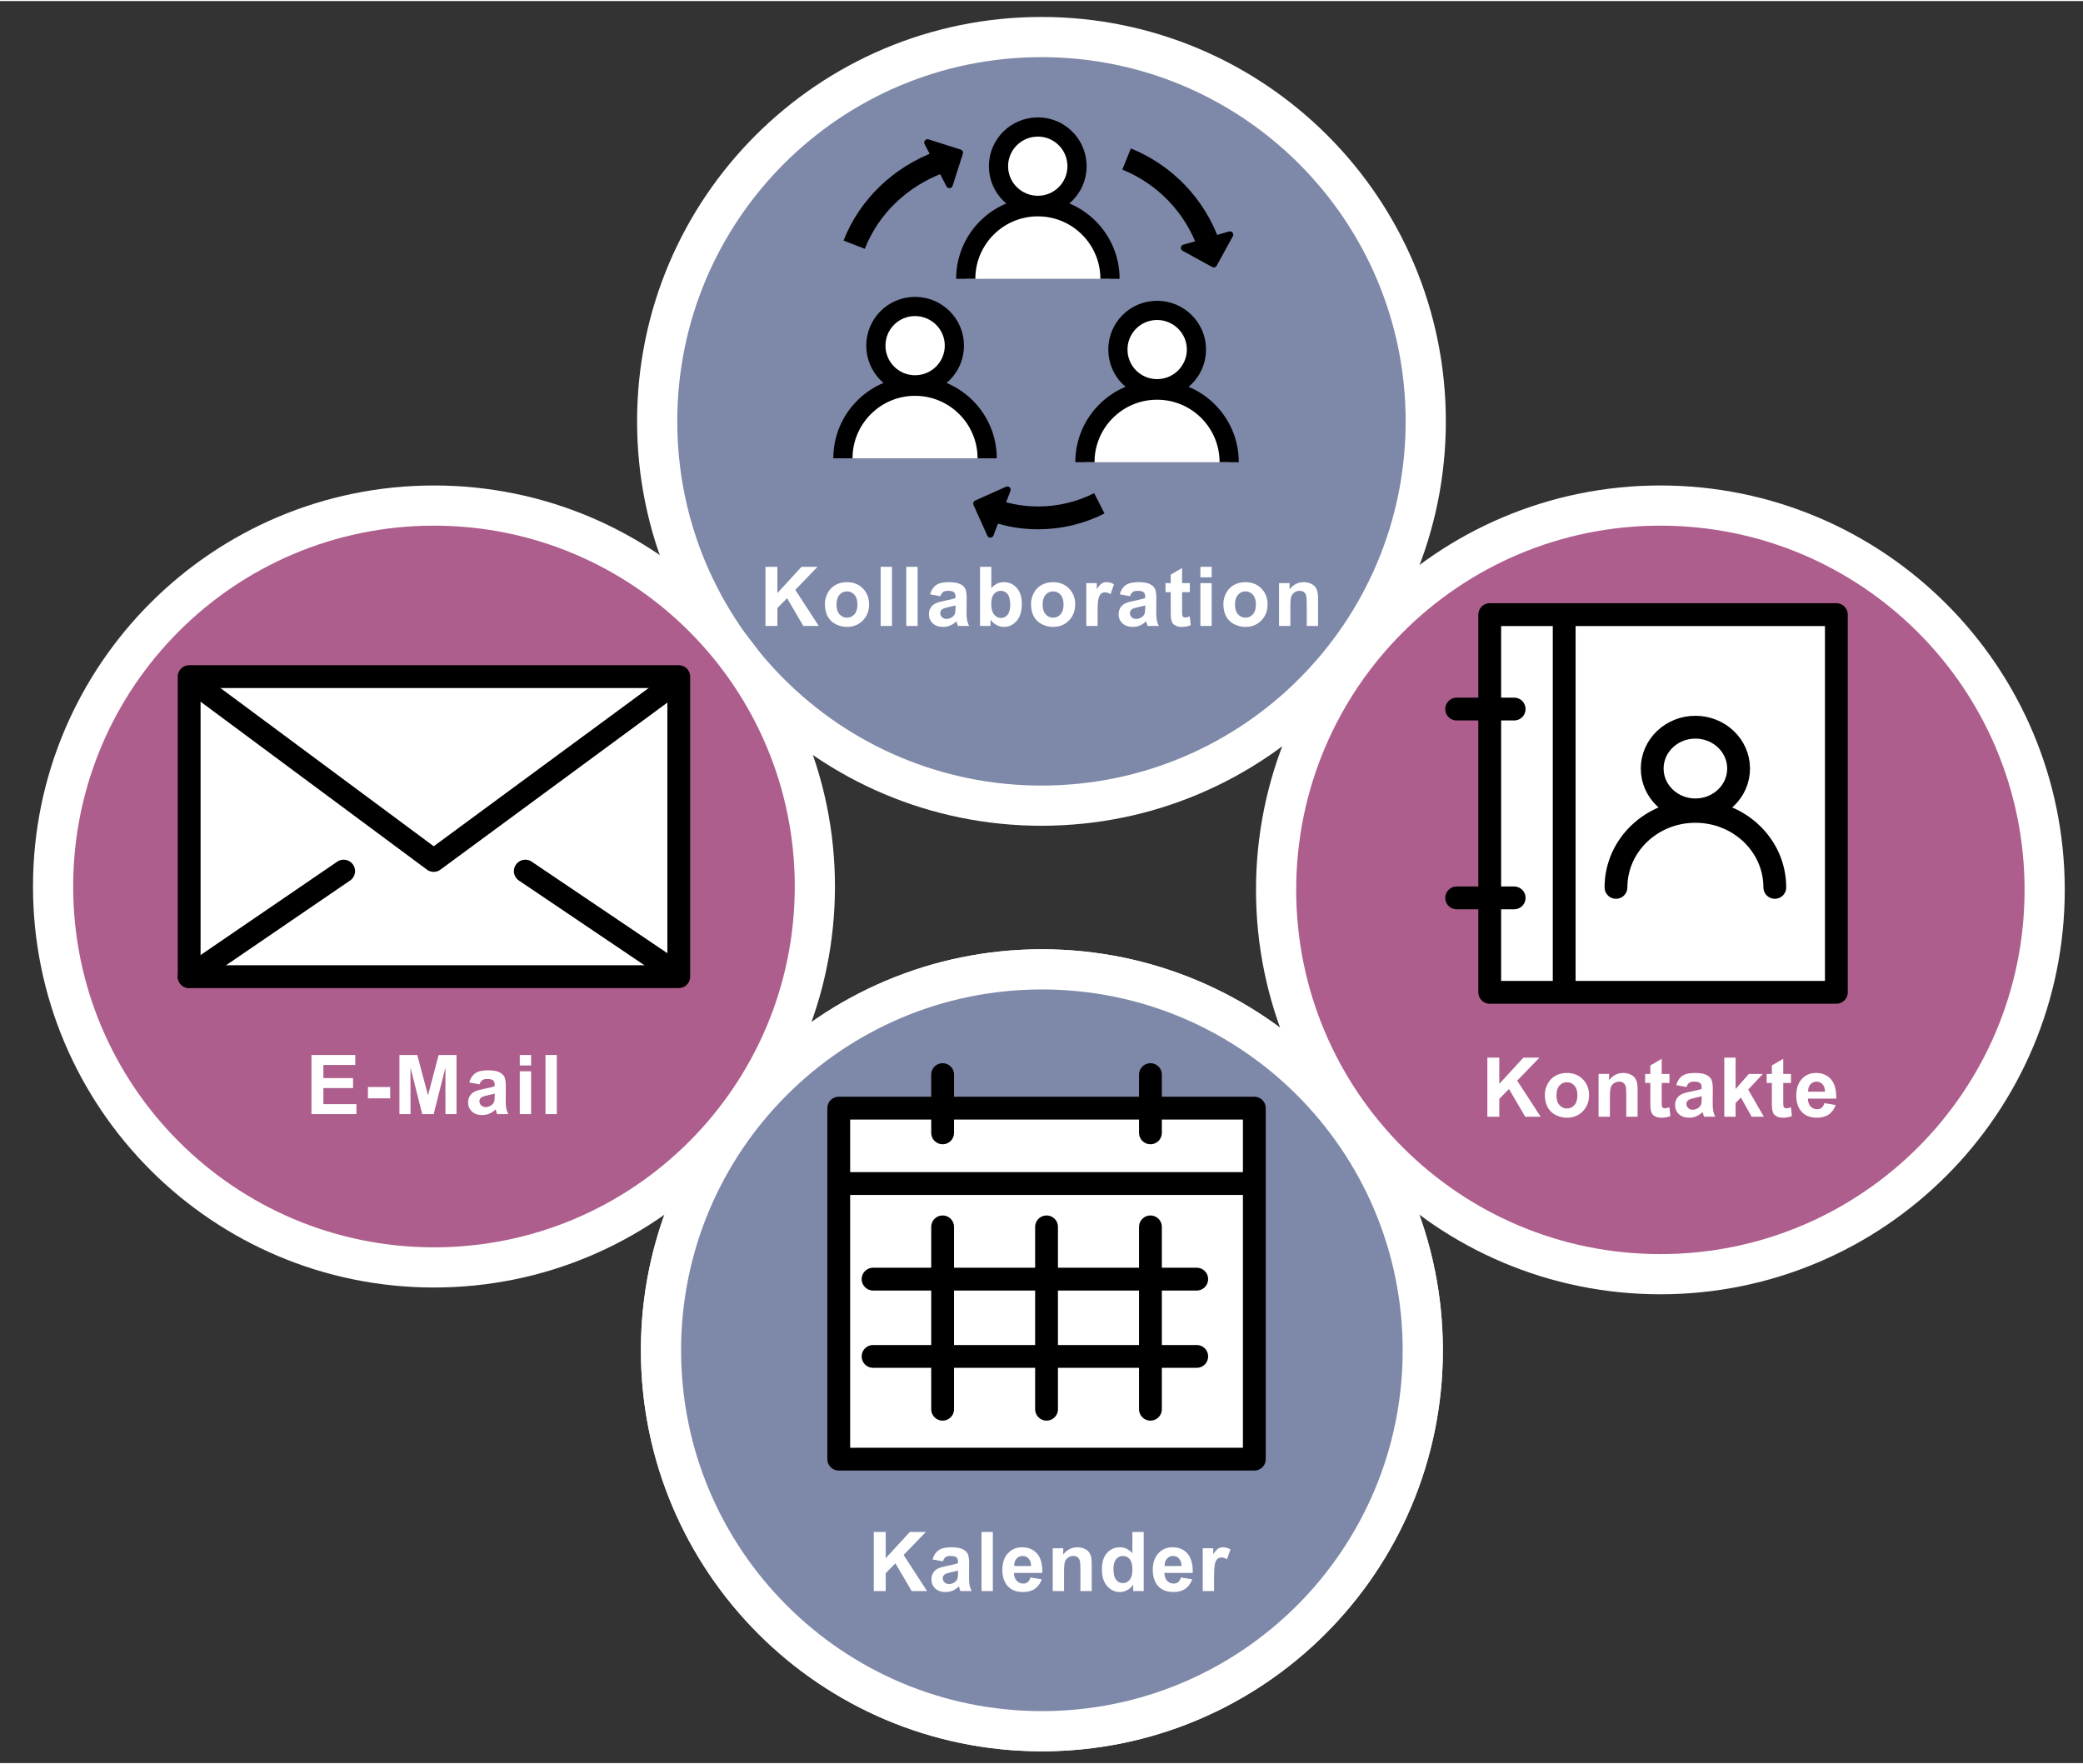
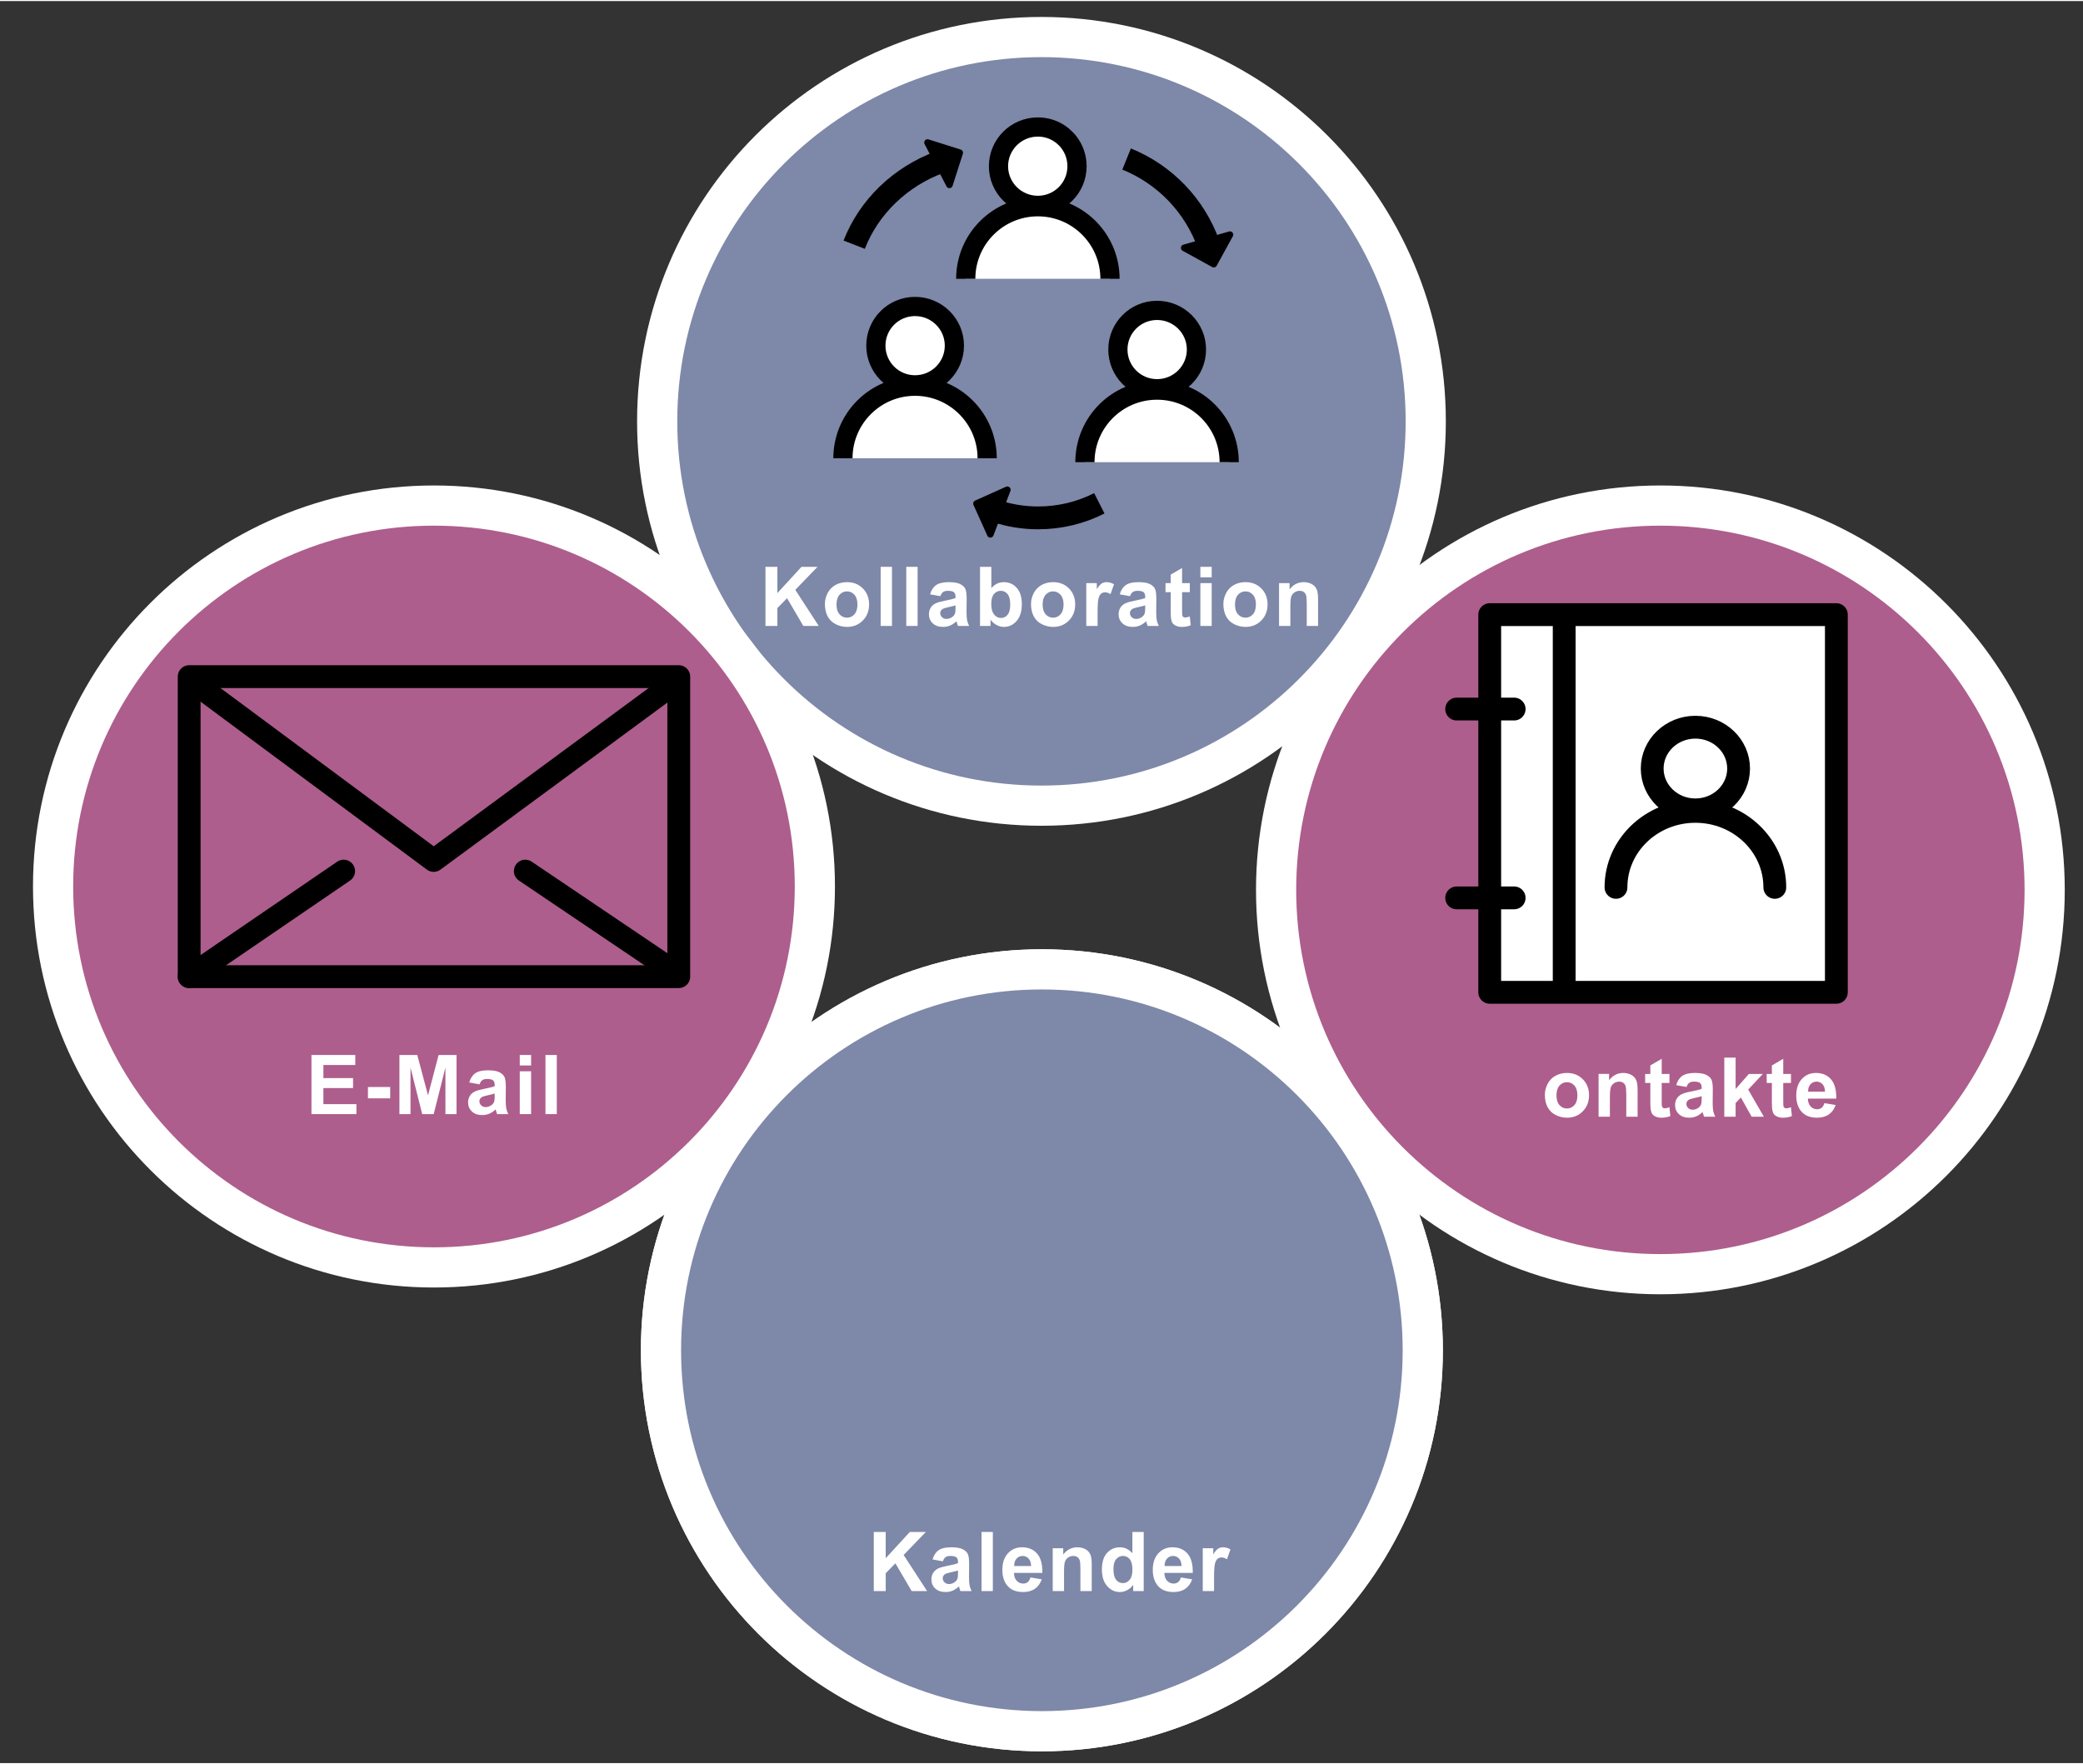
<svg xmlns="http://www.w3.org/2000/svg" xmlns:ns1="http://www.serif.com/" width="320" height="271" viewBox="0 0 1051 889" version="1.1" xml:space="preserve" style="fill-rule:evenodd;clip-rule:evenodd;stroke-linejoin:round;stroke-miterlimit:2;">
  <rect x="0" y="0" width="1051" height="889" fill="#333333" stroke="none" />
  <rect id="ArtBoard1" x="0" y="0" width="1050.96" height="888.812" style="fill:none;" />
  <g>
    <path d="M525.478,395.81c101.506,0 183.758,-82.252 183.758,-183.758c0,-101.505 -82.252,-183.757 -183.758,-183.757c-101.505,0 -183.757,82.252 -183.757,183.757c0,101.506 82.252,183.758 183.757,183.758" style="fill:none;fill-rule:nonzero;stroke:#fff;stroke-width:40.55px;" />
    <path d="M525.478,395.81c101.506,0 183.758,-82.252 183.758,-183.758c0,-101.505 -82.252,-183.757 -183.758,-183.757c-101.505,0 -183.757,82.252 -183.757,183.757c0,101.506 82.252,183.758 183.757,183.758" style="fill:#7e88a8;fill-rule:nonzero;" />
    <path d="M430.989,122.927c7.404,-19.015 23.121,-34.245 43.12,-41.668" style="fill:none;fill-rule:nonzero;stroke:#000;stroke-width:11.51px;stroke-linejoin:miter;stroke-miterlimit:10;" />
    <path d="M547.414,232.643c0,-20.108 16.312,-36.354 36.391,-36.354c20.08,0 36.392,16.246 36.392,36.354m-16.521,-56.837c0,10.946 -8.912,19.792 -19.871,19.792c-10.95,0 -19.762,-8.846 -19.762,-19.792c0,-10.892 8.812,-19.742 19.762,-19.742c10.959,0 19.871,8.85 19.871,19.742Zm-178.366,54.875c0,-20.054 16.295,-36.358 36.383,-36.358c20.067,0 36.392,16.304 36.392,36.358m-16.538,-56.838c0,10.942 -8.9,19.792 -19.854,19.792c-10.954,0 -19.763,-8.85 -19.763,-19.792c0,-10.9 8.809,-19.75 19.763,-19.75c10.954,0 19.854,8.85 19.854,19.75Zm5.729,-33.716c0,-20.063 16.309,-36.354 36.388,-36.354c0.608,0 1.213,0.014 1.814,0.044c19.239,0.946 34.577,16.855 34.577,36.31m-16.633,-56.788c0,10.896 -8.808,19.746 -19.758,19.746c-10.959,0 -19.863,-8.85 -19.863,-19.746c0,-10.946 8.904,-19.796 19.863,-19.796c6.451,0 12.158,3.072 15.759,7.834c2.512,3.321 3.999,7.465 3.999,11.962Z" style="fill:#fff;fill-rule:nonzero;stroke:#000;stroke-width:9.69px;stroke-linejoin:miter;stroke-miterlimit:10;" />
    <path d="M467.99,71.377l11.054,21.354l5.196,-16.204l-16.25,-5.15Z" style="fill-rule:nonzero;stroke:#000;stroke-width:3.33px;stroke-linejoin:miter;stroke-miterlimit:10;" />
    <path d="M554.676,253.395c-9.35,4.759 -19.862,7.355 -30.887,7.355c-7.463,0 -14.734,-1.209 -21.509,-3.5" style="fill:#fff;fill-rule:nonzero;stroke:#000;stroke-width:11.51px;stroke-linejoin:miter;stroke-miterlimit:10;" />
    <path d="M499.692,269.049l8.579,-22.487l-15.567,6.975l6.988,15.512Z" style="fill-rule:nonzero;stroke:#000;stroke-width:3.33px;stroke-linejoin:miter;stroke-miterlimit:10;" />
    <path d="M568.437,79.698c19.3,7.795 34.442,23.554 41.421,43.229" style="fill:none;fill-rule:nonzero;stroke:#000;stroke-width:11.51px;stroke-linejoin:miter;stroke-miterlimit:10;" />
    <path d="M620.586,117.857l-23.088,6.671l14.925,8.204l8.163,-14.875Z" style="fill-rule:nonzero;stroke:#000;stroke-width:3.33px;stroke-linejoin:miter;stroke-miterlimit:10;" />
    <g>
      <path d="M386.214,315.272l0,-29.826l6.022,0l0,13.245l12.167,-13.245l8.097,0l-11.23,11.617l11.84,18.209l-7.792,0l-8.199,-13.997l-4.883,4.984l0,9.013l-6.022,0Z" style="fill:#fff;fill-rule:nonzero;" />
      <path d="M416.213,304.164c0,-1.899 0.468,-3.737 1.404,-5.514c0.936,-1.776 2.262,-3.133 3.978,-4.069c1.716,-0.936 3.631,-1.404 5.747,-1.404c3.269,0 5.948,1.062 8.037,3.184c2.088,2.123 3.133,4.805 3.133,8.047c0,3.269 -1.055,5.978 -3.164,8.128c-2.109,2.15 -4.764,3.225 -7.965,3.225c-1.98,0 -3.869,-0.448 -5.666,-1.343c-1.797,-0.895 -3.164,-2.208 -4.1,-3.937c-0.936,-1.729 -1.404,-3.835 -1.404,-6.317Zm5.86,0.305c0,2.143 0.508,3.784 1.526,4.923c1.017,1.14 2.272,1.709 3.764,1.709c1.492,0 2.743,-0.569 3.753,-1.709c1.011,-1.139 1.516,-2.794 1.516,-4.964c0,-2.116 -0.505,-3.743 -1.516,-4.883c-1.01,-1.139 -2.261,-1.708 -3.753,-1.708c-1.492,0 -2.747,0.569 -3.764,1.708c-1.018,1.14 -1.526,2.781 -1.526,4.924Z" style="fill:#fff;fill-rule:nonzero;" />
      <rect x="444.341" y="285.446" width="5.717" height="29.826" style="fill:#fff;fill-rule:nonzero;" />
      <rect x="457.27" y="285.446" width="5.717" height="29.826" style="fill:#fff;fill-rule:nonzero;" />
      <path d="M474.473,300.258l-5.188,-0.936c0.583,-2.089 1.587,-3.635 3.011,-4.639c1.424,-1.004 3.54,-1.506 6.347,-1.506c2.55,0 4.449,0.302 5.697,0.906c1.248,0.603 2.126,1.37 2.635,2.299c0.508,0.929 0.763,2.635 0.763,5.117l-0.061,6.673c0,1.899 0.091,3.299 0.274,4.201c0.183,0.902 0.526,1.868 1.028,2.899l-5.656,0c-0.15,-0.38 -0.333,-0.942 -0.55,-1.688c-0.095,-0.34 -0.162,-0.563 -0.203,-0.672c-0.977,0.95 -2.021,1.662 -3.133,2.136c-1.112,0.475 -2.299,0.713 -3.561,0.713c-2.224,0 -3.977,-0.604 -5.259,-1.811c-1.282,-1.207 -1.922,-2.733 -1.922,-4.578c0,-1.221 0.291,-2.309 0.874,-3.265c0.584,-0.956 1.401,-1.689 2.452,-2.197c1.051,-0.509 2.567,-0.953 4.547,-1.333c2.672,-0.502 4.524,-0.97 5.554,-1.404l0,-0.57c0,-1.098 -0.271,-1.881 -0.813,-2.349c-0.543,-0.468 -1.567,-0.702 -3.073,-0.702c-1.017,0 -1.81,0.2 -2.38,0.6c-0.57,0.4 -1.031,1.102 -1.383,2.106Zm7.649,4.638c-0.732,0.244 -1.892,0.536 -3.479,0.875c-1.587,0.339 -2.624,0.671 -3.112,0.997c-0.746,0.529 -1.119,1.2 -1.119,2.014c0,0.8 0.298,1.492 0.895,2.075c0.597,0.584 1.356,0.875 2.278,0.875c1.031,0 2.015,-0.339 2.95,-1.017c0.692,-0.515 1.147,-1.146 1.364,-1.892c0.149,-0.488 0.223,-1.418 0.223,-2.787l0,-1.14Z" style="fill:#fff;fill-rule:nonzero;" />
      <path d="M494.482,315.272l0,-29.826l5.717,0l0,10.743c1.763,-2.008 3.852,-3.012 6.267,-3.012c2.631,0 4.808,0.953 6.53,2.859c1.723,1.906 2.584,4.642 2.584,8.209c0,3.689 -0.878,6.531 -2.635,8.525c-1.756,1.994 -3.889,2.991 -6.398,2.991c-1.234,0 -2.452,-0.309 -3.652,-0.926c-1.2,-0.617 -2.235,-1.529 -3.103,-2.737l0,3.174l-5.31,0Zm5.677,-11.271c0,2.238 0.352,3.893 1.058,4.964c0.99,1.519 2.305,2.279 3.946,2.279c1.262,0 2.337,-0.539 3.225,-1.618c0.889,-1.078 1.333,-2.777 1.333,-5.096c0,-2.469 -0.448,-4.249 -1.343,-5.341c-0.895,-1.091 -2.041,-1.637 -3.438,-1.637c-1.37,0 -2.51,0.532 -3.418,1.597c-0.909,1.064 -1.363,2.682 -1.363,4.852Z" style="fill:#fff;fill-rule:nonzero;" />
      <path d="M520.209,304.164c0,-1.899 0.468,-3.737 1.404,-5.514c0.936,-1.776 2.261,-3.133 3.977,-4.069c1.716,-0.936 3.632,-1.404 5.748,-1.404c3.268,0 5.947,1.062 8.036,3.184c2.089,2.123 3.133,4.805 3.133,8.047c0,3.269 -1.054,5.978 -3.164,8.128c-2.109,2.15 -4.764,3.225 -7.965,3.225c-1.98,0 -3.869,-0.448 -5.666,-1.343c-1.797,-0.895 -3.163,-2.208 -4.099,-3.937c-0.936,-1.729 -1.404,-3.835 -1.404,-6.317Zm5.859,0.305c0,2.143 0.509,3.784 1.526,4.923c1.017,1.14 2.272,1.709 3.764,1.709c1.492,0 2.743,-0.569 3.754,-1.709c1.01,-1.139 1.515,-2.794 1.515,-4.964c0,-2.116 -0.505,-3.743 -1.515,-4.883c-1.011,-1.139 -2.262,-1.708 -3.754,-1.708c-1.492,0 -2.747,0.569 -3.764,1.708c-1.017,1.14 -1.526,2.781 -1.526,4.924Z" style="fill:#fff;fill-rule:nonzero;" />
      <path d="M553.809,315.272l-5.717,0l0,-21.606l5.31,0l0,3.072c0.909,-1.451 1.726,-2.408 2.452,-2.869c0.725,-0.461 1.549,-0.692 2.472,-0.692c1.302,0 2.556,0.36 3.764,1.079l-1.77,4.984c-0.963,-0.624 -1.859,-0.936 -2.686,-0.936c-0.8,0 -1.478,0.221 -2.034,0.662c-0.557,0.44 -0.994,1.237 -1.313,2.39c-0.318,1.153 -0.478,3.567 -0.478,7.243l0,6.673Z" style="fill:#fff;fill-rule:nonzero;" />
      <path d="M570.177,300.258l-5.188,-0.936c0.583,-2.089 1.587,-3.635 3.011,-4.639c1.424,-1.004 3.54,-1.506 6.348,-1.506c2.55,0 4.449,0.302 5.696,0.906c1.248,0.603 2.127,1.37 2.635,2.299c0.509,0.929 0.763,2.635 0.763,5.117l-0.061,6.673c0,1.899 0.092,3.299 0.275,4.201c0.183,0.902 0.525,1.868 1.027,2.899l-5.656,0c-0.149,-0.38 -0.332,-0.942 -0.549,-1.688c-0.095,-0.34 -0.163,-0.563 -0.204,-0.672c-0.976,0.95 -2.02,1.662 -3.133,2.136c-1.112,0.475 -2.299,0.713 -3.56,0.713c-2.224,0 -3.978,-0.604 -5.259,-1.811c-1.282,-1.207 -1.923,-2.733 -1.923,-4.578c0,-1.221 0.292,-2.309 0.875,-3.265c0.583,-0.956 1.4,-1.689 2.452,-2.197c1.051,-0.509 2.566,-0.953 4.547,-1.333c2.672,-0.502 4.523,-0.97 5.554,-1.404l0,-0.57c0,-1.098 -0.271,-1.881 -0.814,-2.349c-0.542,-0.468 -1.567,-0.702 -3.072,-0.702c-1.017,0 -1.811,0.2 -2.38,0.6c-0.57,0.4 -1.031,1.102 -1.384,2.106Zm7.65,4.638c-0.733,0.244 -1.892,0.536 -3.479,0.875c-1.587,0.339 -2.625,0.671 -3.113,0.997c-0.746,0.529 -1.119,1.2 -1.119,2.014c0,0.8 0.298,1.492 0.895,2.075c0.597,0.584 1.357,0.875 2.279,0.875c1.031,0 2.014,-0.339 2.95,-1.017c0.692,-0.515 1.146,-1.146 1.363,-1.892c0.149,-0.488 0.224,-1.418 0.224,-2.787l0,-1.14Z" style="fill:#fff;fill-rule:nonzero;" />
      <path d="M600.339,293.666l0,4.557l-3.906,0l0,8.708c0,1.763 0.037,2.79 0.112,3.082c0.074,0.292 0.244,0.532 0.508,0.722c0.265,0.19 0.587,0.285 0.967,0.285c0.529,0 1.295,-0.183 2.299,-0.549l0.488,4.435c-1.329,0.57 -2.835,0.855 -4.517,0.855c-1.03,0 -1.96,-0.173 -2.787,-0.519c-0.827,-0.346 -1.434,-0.794 -1.821,-1.343c-0.386,-0.549 -0.654,-1.292 -0.803,-2.228c-0.123,-0.664 -0.184,-2.007 -0.184,-4.028l0,-9.42l-2.624,0l0,-4.557l2.624,0l0,-4.293l5.738,-3.337l0,7.63l3.906,0Z" style="fill:#fff;fill-rule:nonzero;" />
      <path d="M605.66,290.736l0,-5.29l5.717,0l0,5.29l-5.717,0Zm0,24.536l0,-21.606l5.717,0l0,21.606l-5.717,0Z" style="fill:#fff;fill-rule:nonzero;" />
      <path d="M617.267,304.164c0,-1.899 0.468,-3.737 1.404,-5.514c0.935,-1.776 2.261,-3.133 3.977,-4.069c1.716,-0.936 3.632,-1.404 5.748,-1.404c3.268,0 5.947,1.062 8.036,3.184c2.089,2.123 3.133,4.805 3.133,8.047c0,3.269 -1.055,5.978 -3.164,8.128c-2.109,2.15 -4.764,3.225 -7.965,3.225c-1.98,0 -3.869,-0.448 -5.666,-1.343c-1.797,-0.895 -3.164,-2.208 -4.099,-3.937c-0.936,-1.729 -1.404,-3.835 -1.404,-6.317Zm5.859,0.305c0,2.143 0.509,3.784 1.526,4.923c1.017,1.14 2.272,1.709 3.764,1.709c1.492,0 2.743,-0.569 3.754,-1.709c1.01,-1.139 1.515,-2.794 1.515,-4.964c0,-2.116 -0.505,-3.743 -1.515,-4.883c-1.011,-1.139 -2.262,-1.708 -3.754,-1.708c-1.492,0 -2.747,0.569 -3.764,1.708c-1.017,1.14 -1.526,2.781 -1.526,4.924Z" style="fill:#fff;fill-rule:nonzero;" />
      <path d="M665.048,315.272l-5.717,0l0,-11.027c0,-2.333 -0.123,-3.842 -0.367,-4.527c-0.244,-0.685 -0.641,-1.217 -1.19,-1.597c-0.549,-0.379 -1.21,-0.569 -1.983,-0.569c-0.991,0 -1.879,0.271 -2.666,0.813c-0.786,0.543 -1.326,1.262 -1.617,2.157c-0.292,0.895 -0.438,2.55 -0.438,4.964l0,9.786l-5.717,0l0,-21.606l5.311,0l0,3.174c1.885,-2.442 4.258,-3.663 7.12,-3.663c1.262,0 2.415,0.228 3.459,0.682c1.044,0.454 1.834,1.034 2.37,1.74c0.536,0.705 0.909,1.505 1.119,2.4c0.21,0.895 0.316,2.177 0.316,3.845l0,13.428Z" style="fill:#fff;fill-rule:nonzero;" />
    </g>
  </g>
  <g id="Ebene-1" ns1:id="Ebene 1">
    <g>
      <path d="M218.967,628.777c100.547,0 182.041,-81.503 182.041,-182.05c0,-100.547 -81.494,-182.049 -182.041,-182.049c-100.546,0 -182.045,81.502 -182.045,182.049c0,100.547 81.499,182.05 182.045,182.05" style="fill:none;fill-rule:nonzero;stroke:#fff;stroke-width:40.55px;" />
      <path d="M218.967,628.777c100.547,0 182.041,-81.503 182.041,-182.05c0,-100.547 -81.494,-182.049 -182.041,-182.049c-100.546,0 -182.045,81.502 -182.045,182.049c0,100.547 81.499,182.05 182.045,182.05" style="fill:#ad5e8c;fill-rule:nonzero;" />
-       <path d="M96.56,342.258l0,149.955l245.922,0l0,-151.373l-245.922,1.418Z" style="fill:#fff;" />
      <g>
        <rect x="95.448" y="340.84" width="247.034" height="151.37" style="fill:none;stroke:#000;stroke-width:11.51px;stroke-linejoin:miter;stroke-miterlimit:10;" />
        <path d="M99.523,345.077l119.298,88.509l117.864,-86.758m-71.639,92.134l75.708,51.079m-167.361,-51.079l-77.946,53.251" style="fill:none;fill-rule:nonzero;stroke:#000;stroke-width:11.51px;stroke-linecap:round;stroke-linejoin:miter;stroke-miterlimit:10;" />
      </g>
      <g>
        <path d="M157.15,561.564l0,-29.826l22.115,0l0,5.045l-16.093,0l0,6.613l14.974,0l0,5.025l-14.974,0l0,8.117l16.663,0l0,5.026l-22.685,0Z" style="fill:#fff;fill-rule:nonzero;" />
        <rect x="185.648" y="547.892" width="11.23" height="5.717" style="fill:#fff;fill-rule:nonzero;" />
        <path d="M201.532,561.564l0,-29.826l9.013,0l5.412,20.345l5.35,-20.345l9.034,0l0,29.826l-5.595,0l0,-23.479l-5.921,23.479l-5.798,0l-5.9,-23.479l0,23.479l-5.595,0Z" style="fill:#fff;fill-rule:nonzero;" />
        <path d="M241.952,546.549l-5.188,-0.936c0.583,-2.089 1.587,-3.635 3.011,-4.639c1.424,-1.003 3.54,-1.505 6.348,-1.505c2.55,0 4.449,0.302 5.696,0.905c1.248,0.604 2.126,1.37 2.635,2.299c0.509,0.929 0.763,2.635 0.763,5.117l-0.061,6.673c0,1.899 0.092,3.3 0.275,4.202c0.183,0.901 0.525,1.868 1.027,2.899l-5.656,0c-0.149,-0.38 -0.332,-0.943 -0.549,-1.689c-0.095,-0.339 -0.163,-0.563 -0.204,-0.671c-0.976,0.949 -2.021,1.661 -3.133,2.136c-1.112,0.475 -2.299,0.712 -3.56,0.712c-2.225,0 -3.978,-0.604 -5.259,-1.811c-1.282,-1.207 -1.923,-2.733 -1.923,-4.577c0,-1.221 0.292,-2.31 0.875,-3.266c0.583,-0.956 1.4,-1.688 2.452,-2.197c1.051,-0.509 2.566,-0.953 4.547,-1.333c2.672,-0.501 4.523,-0.969 5.554,-1.403l0,-0.57c0,-1.099 -0.271,-1.882 -0.814,-2.35c-0.543,-0.468 -1.567,-0.702 -3.072,-0.702c-1.017,0 -1.811,0.2 -2.38,0.6c-0.57,0.4 -1.031,1.102 -1.384,2.106Zm7.65,4.639c-0.733,0.244 -1.892,0.535 -3.479,0.875c-1.587,0.339 -2.625,0.671 -3.113,0.996c-0.746,0.529 -1.119,1.201 -1.119,2.015c0,0.8 0.298,1.492 0.895,2.075c0.597,0.583 1.357,0.875 2.279,0.875c1.031,0 2.014,-0.339 2.95,-1.018c0.692,-0.515 1.146,-1.146 1.363,-1.892c0.149,-0.488 0.224,-1.417 0.224,-2.787l0,-1.139Z" style="fill:#fff;fill-rule:nonzero;" />
        <path d="M262.251,537.028l0,-5.29l5.717,0l0,5.29l-5.717,0Zm0,24.536l0,-21.607l5.717,0l0,21.607l-5.717,0Z" style="fill:#fff;fill-rule:nonzero;" />
        <rect x="275.225" y="531.738" width="5.717" height="29.826" style="fill:#fff;fill-rule:nonzero;" />
      </g>
    </g>
    <g>
      <path d="M525.696,862.774c100.546,0 182.04,-81.503 182.04,-182.05c0,-100.546 -81.494,-182.049 -182.04,-182.049c-100.547,0 -182.046,81.503 -182.046,182.049c0,100.547 81.499,182.05 182.046,182.05" style="fill:none;fill-rule:nonzero;stroke:#fff;stroke-width:40.55px;" />
      <path d="M525.696,862.774c100.546,0 182.04,-81.503 182.04,-182.05c0,-100.546 -81.494,-182.049 -182.04,-182.049c-100.547,0 -182.046,81.503 -182.046,182.049c0,100.547 81.499,182.05 182.046,182.05" style="fill:#7e88a8;fill-rule:nonzero;" />
      <path d="M525.696,862.774c100.546,0 182.04,-81.503 182.04,-182.05c0,-100.546 -81.494,-182.049 -182.04,-182.049c-100.547,0 -182.046,81.503 -182.046,182.049c0,100.547 81.499,182.05 182.046,182.05" style="fill:none;fill-rule:nonzero;stroke:#fff;stroke-width:40.55px;" />
      <path d="M525.696,862.774c100.546,0 182.04,-81.503 182.04,-182.05c0,-100.546 -81.494,-182.049 -182.04,-182.049c-100.547,0 -182.046,81.503 -182.046,182.049c0,100.547 81.499,182.05 182.046,182.05" style="fill:#7e88a8;fill-rule:nonzero;" />
      <g>
        <path d="M440.876,802.207l0,-29.825l6.022,0l0,13.244l12.167,-13.244l8.097,0l-11.23,11.617l11.84,18.208l-7.792,0l-8.199,-13.997l-4.883,4.985l0,9.012l-6.022,0Z" style="fill:#fff;fill-rule:nonzero;" />
        <path d="M475.725,787.193l-5.188,-0.936c0.583,-2.089 1.586,-3.635 3.011,-4.639c1.424,-1.003 3.54,-1.505 6.347,-1.505c2.55,0 4.449,0.301 5.697,0.905c1.248,0.604 2.126,1.37 2.635,2.299c0.508,0.929 0.763,2.635 0.763,5.117l-0.061,6.673c0,1.899 0.091,3.299 0.274,4.201c0.183,0.902 0.526,1.869 1.028,2.899l-5.656,0c-0.15,-0.379 -0.333,-0.942 -0.55,-1.688c-0.095,-0.339 -0.162,-0.563 -0.203,-0.672c-0.977,0.95 -2.021,1.662 -3.133,2.137c-1.112,0.474 -2.299,0.712 -3.561,0.712c-2.224,0 -3.977,-0.604 -5.259,-1.811c-1.282,-1.207 -1.922,-2.733 -1.922,-4.578c0,-1.22 0.291,-2.309 0.874,-3.265c0.584,-0.956 1.401,-1.689 2.452,-2.197c1.051,-0.509 2.567,-0.953 4.547,-1.333c2.672,-0.502 4.523,-0.97 5.554,-1.404l0,-0.569c0,-1.099 -0.271,-1.882 -0.813,-2.35c-0.543,-0.468 -1.567,-0.702 -3.073,-0.702c-1.017,0 -1.81,0.2 -2.38,0.6c-0.57,0.4 -1.031,1.102 -1.383,2.106Zm7.649,4.638c-0.732,0.245 -1.892,0.536 -3.479,0.875c-1.587,0.339 -2.624,0.672 -3.112,0.997c-0.746,0.529 -1.119,1.201 -1.119,2.014c0,0.801 0.298,1.492 0.895,2.076c0.597,0.583 1.356,0.874 2.278,0.874c1.031,0 2.015,-0.339 2.95,-1.017c0.692,-0.515 1.146,-1.146 1.364,-1.892c0.149,-0.488 0.223,-1.417 0.223,-2.787l0,-1.14Z" style="fill:#fff;fill-rule:nonzero;" />
        <rect x="495.233" y="772.382" width="5.717" height="29.826" style="fill:#fff;fill-rule:nonzero;" />
        <path d="M519.929,795.331l5.696,0.956c-0.732,2.089 -1.888,3.679 -3.468,4.771c-1.58,1.092 -3.557,1.638 -5.931,1.638c-3.757,0 -6.537,-1.228 -8.341,-3.683c-1.425,-1.966 -2.137,-4.449 -2.137,-7.446c0,-3.581 0.936,-6.385 2.808,-8.413c1.872,-2.027 4.239,-3.041 7.1,-3.041c3.215,0 5.751,1.061 7.609,3.184c1.859,2.122 2.747,5.374 2.666,9.755l-14.323,0c0.04,1.696 0.502,3.015 1.383,3.957c0.882,0.943 1.98,1.414 3.296,1.414c0.895,0 1.648,-0.244 2.258,-0.732c0.611,-0.488 1.072,-1.275 1.384,-2.36Zm0.325,-5.778c-0.04,-1.655 -0.468,-2.913 -1.281,-3.774c-0.814,-0.861 -1.804,-1.292 -2.971,-1.292c-1.248,0 -2.278,0.454 -3.092,1.363c-0.814,0.909 -1.214,2.143 -1.201,3.703l8.545,0Z" style="fill:#fff;fill-rule:nonzero;" />
        <path d="M550.851,802.207l-5.717,0l0,-11.027c0,-2.332 -0.122,-3.841 -0.367,-4.526c-0.244,-0.685 -0.64,-1.218 -1.19,-1.597c-0.549,-0.38 -1.21,-0.57 -1.983,-0.57c-0.991,0 -1.879,0.271 -2.666,0.814c-0.786,0.542 -1.325,1.261 -1.617,2.156c-0.292,0.895 -0.437,2.55 -0.437,4.964l0,9.786l-5.717,0l0,-21.606l5.31,0l0,3.174c1.885,-2.442 4.259,-3.662 7.12,-3.662c1.262,0 2.415,0.227 3.459,0.681c1.044,0.455 1.835,1.034 2.37,1.74c0.536,0.705 0.909,1.505 1.119,2.4c0.21,0.896 0.316,2.177 0.316,3.846l0,13.427Z" style="fill:#fff;fill-rule:nonzero;" />
        <path d="M577.073,802.207l-5.31,0l0,-3.173c-0.882,1.234 -1.923,2.153 -3.123,2.756c-1.201,0.604 -2.411,0.906 -3.632,0.906c-2.482,0 -4.608,-1.001 -6.378,-3.001c-1.77,-2.001 -2.655,-4.791 -2.655,-8.372c0,-3.662 0.861,-6.446 2.584,-8.352c1.722,-1.905 3.899,-2.858 6.53,-2.858c2.415,0 4.503,1.003 6.267,3.011l0,-10.742l5.717,0l0,29.825Zm-15.259,-11.271c0,2.306 0.319,3.974 0.956,5.005c0.922,1.492 2.211,2.238 3.866,2.238c1.315,0 2.434,-0.559 3.357,-1.678c0.922,-1.119 1.383,-2.791 1.383,-5.015c0,-2.483 -0.448,-4.269 -1.343,-5.361c-0.895,-1.092 -2.041,-1.638 -3.438,-1.638c-1.356,0 -2.492,0.539 -3.408,1.617c-0.915,1.079 -1.373,2.689 -1.373,4.832Z" style="fill:#fff;fill-rule:nonzero;" />
        <path d="M595.828,795.331l5.697,0.956c-0.733,2.089 -1.889,3.679 -3.469,4.771c-1.58,1.092 -3.557,1.638 -5.931,1.638c-3.757,0 -6.537,-1.228 -8.341,-3.683c-1.424,-1.966 -2.136,-4.449 -2.136,-7.446c0,-3.581 0.935,-6.385 2.807,-8.413c1.872,-2.027 4.239,-3.041 7.101,-3.041c3.214,0 5.75,1.061 7.609,3.184c1.858,2.122 2.746,5.374 2.665,9.755l-14.323,0c0.041,1.696 0.502,3.015 1.383,3.957c0.882,0.943 1.981,1.414 3.296,1.414c0.895,0 1.648,-0.244 2.259,-0.732c0.61,-0.488 1.071,-1.275 1.383,-2.36Zm0.326,-5.778c-0.041,-1.655 -0.468,-2.913 -1.282,-3.774c-0.814,-0.861 -1.804,-1.292 -2.971,-1.292c-1.247,0 -2.278,0.454 -3.092,1.363c-0.814,0.909 -1.214,2.143 -1.2,3.703l8.545,0Z" style="fill:#fff;fill-rule:nonzero;" />
        <path d="M612.569,802.207l-5.717,0l0,-21.606l5.31,0l0,3.072c0.909,-1.451 1.726,-2.407 2.452,-2.869c0.726,-0.461 1.55,-0.691 2.472,-0.691c1.302,0 2.557,0.359 3.764,1.078l-1.77,4.985c-0.963,-0.624 -1.858,-0.936 -2.686,-0.936c-0.8,0 -1.478,0.22 -2.034,0.661c-0.556,0.441 -0.994,1.238 -1.313,2.39c-0.318,1.153 -0.478,3.568 -0.478,7.243l0,6.673Z" style="fill:#fff;fill-rule:nonzero;" />
      </g>
-       <path d="M423.195,556.33l209.69,0l0,179.316l-209.685,0l-0.005,-179.316Z" style="fill:#fff;" />
-       <path d="M632.885,735.646l-209.685,0l0,-177.091l209.685,0l0,177.091Zm-157.273,-194.004l0,29.376m104.85,-29.376l0,29.376m-157.267,25.565l209.69,0m-157.273,21.875l0,92m52.433,-92l0,92m52.417,-92l0,92m23.353,-65.64l-163.295,0m163.295,38.999l-163.295,0" style="fill:none;fill-rule:nonzero;stroke:#000;stroke-width:11.51px;stroke-linecap:round;stroke-linejoin:miter;stroke-miterlimit:10;" />
    </g>
    <path d="M837.763,632.192c101.506,0 183.757,-82.251 183.757,-183.757c0,-101.506 -82.251,-183.757 -183.757,-183.757c-101.506,0 -183.757,82.251 -183.757,183.757c0,101.506 82.251,183.757 183.757,183.757" style="fill:none;fill-rule:nonzero;stroke:#fff;stroke-width:40.55px;" />
    <path d="M837.763,632.192c101.506,0 183.757,-82.251 183.757,-183.757c0,-101.506 -82.251,-183.757 -183.757,-183.757c-101.506,0 -183.757,82.251 -183.757,183.757c0,101.506 82.251,183.757 183.757,183.757" style="fill:#ad5e8c;fill-rule:nonzero;" />
    <path d="M751.657,309.56l0,190.558l174.894,0l0,-192.359l-174.894,1.801Z" style="fill:#fff;" />
    <g>
-       <path d="M750.462,562.898l0,-29.826l6.022,0l0,13.245l12.166,-13.245l8.098,0l-11.231,11.617l11.841,18.209l-7.792,0l-8.199,-13.997l-4.883,4.984l0,9.013l-6.022,0Z" style="fill:#fff;fill-rule:nonzero;" />
      <path d="M779.474,551.79c0,-1.899 0.468,-3.737 1.404,-5.514c0.936,-1.777 2.262,-3.133 3.977,-4.069c1.716,-0.936 3.632,-1.404 5.748,-1.404c3.269,0 5.947,1.062 8.036,3.184c2.089,2.123 3.133,4.805 3.133,8.047c0,3.269 -1.054,5.978 -3.163,8.128c-2.109,2.149 -4.764,3.224 -7.965,3.224c-1.981,0 -3.869,-0.447 -5.667,-1.342c-1.797,-0.896 -3.163,-2.208 -4.099,-3.937c-0.936,-1.73 -1.404,-3.835 -1.404,-6.317Zm5.86,0.305c0,2.143 0.508,3.784 1.525,4.923c1.018,1.14 2.272,1.709 3.764,1.709c1.492,0 2.743,-0.569 3.754,-1.709c1.01,-1.139 1.516,-2.794 1.516,-4.964c0,-2.116 -0.506,-3.743 -1.516,-4.883c-1.011,-1.139 -2.262,-1.709 -3.754,-1.709c-1.492,0 -2.746,0.57 -3.764,1.709c-1.017,1.14 -1.525,2.781 -1.525,4.924Z" style="fill:#fff;fill-rule:nonzero;" />
      <path d="M826.268,562.898l-5.717,0l0,-11.027c0,-2.333 -0.122,-3.842 -0.366,-4.527c-0.244,-0.685 -0.641,-1.217 -1.19,-1.597c-0.55,-0.38 -1.211,-0.569 -1.984,-0.569c-0.99,0 -1.879,0.271 -2.665,0.813c-0.787,0.543 -1.326,1.262 -1.618,2.157c-0.291,0.895 -0.437,2.55 -0.437,4.964l0,9.786l-5.717,0l0,-21.606l5.31,0l0,3.173c1.885,-2.441 4.259,-3.662 7.121,-3.662c1.261,0 2.414,0.228 3.458,0.682c1.045,0.454 1.835,1.034 2.371,1.739c0.535,0.706 0.908,1.506 1.119,2.401c0.21,0.895 0.315,2.177 0.315,3.845l0,13.428Z" style="fill:#fff;fill-rule:nonzero;" />
      <path d="M842.341,541.292l0,4.557l-3.907,0l0,8.708c0,1.763 0.038,2.79 0.112,3.082c0.075,0.291 0.244,0.532 0.509,0.722c0.264,0.19 0.586,0.285 0.966,0.285c0.529,0 1.296,-0.183 2.299,-0.549l0.489,4.435c-1.33,0.57 -2.835,0.854 -4.517,0.854c-1.031,0 -1.96,-0.173 -2.787,-0.518c-0.828,-0.346 -1.435,-0.794 -1.821,-1.343c-0.387,-0.55 -0.655,-1.292 -0.804,-2.228c-0.122,-0.665 -0.183,-2.007 -0.183,-4.028l0,-9.42l-2.624,0l0,-4.557l2.624,0l0,-4.293l5.737,-3.337l0,7.63l3.907,0Z" style="fill:#fff;fill-rule:nonzero;" />
      <path d="M850.947,547.883l-5.188,-0.935c0.583,-2.089 1.587,-3.635 3.011,-4.639c1.424,-1.004 3.54,-1.506 6.347,-1.506c2.55,0 4.449,0.302 5.697,0.906c1.248,0.603 2.126,1.37 2.635,2.299c0.508,0.929 0.763,2.634 0.763,5.116l-0.061,6.674c0,1.899 0.091,3.299 0.274,4.201c0.183,0.902 0.526,1.868 1.028,2.899l-5.656,0c-0.149,-0.38 -0.333,-0.943 -0.55,-1.689c-0.095,-0.339 -0.162,-0.562 -0.203,-0.671c-0.977,0.949 -2.021,1.662 -3.133,2.136c-1.112,0.475 -2.299,0.712 -3.561,0.712c-2.224,0 -3.977,-0.603 -5.259,-1.81c-1.281,-1.208 -1.922,-2.733 -1.922,-4.578c0,-1.221 0.291,-2.309 0.874,-3.265c0.584,-0.957 1.401,-1.689 2.452,-2.198c1.051,-0.508 2.567,-0.952 4.547,-1.332c2.672,-0.502 4.524,-0.97 5.554,-1.404l0,-0.57c0,-1.098 -0.271,-1.882 -0.813,-2.35c-0.543,-0.468 -1.567,-0.701 -3.073,-0.701c-1.017,0 -1.81,0.2 -2.38,0.6c-0.57,0.4 -1.031,1.102 -1.383,2.105Zm7.649,4.639c-0.732,0.244 -1.892,0.536 -3.479,0.875c-1.587,0.339 -2.624,0.671 -3.112,0.997c-0.746,0.529 -1.119,1.2 -1.119,2.014c0,0.8 0.298,1.492 0.895,2.075c0.597,0.583 1.356,0.875 2.278,0.875c1.031,0 2.015,-0.339 2.95,-1.017c0.692,-0.516 1.147,-1.146 1.364,-1.892c0.149,-0.489 0.223,-1.418 0.223,-2.788l0,-1.139Z" style="fill:#fff;fill-rule:nonzero;" />
      <path d="M870.01,562.898l0,-29.826l5.717,0l0,15.829l6.694,-7.609l7.039,0l-7.385,7.893l7.914,13.713l-6.165,0l-5.432,-9.705l-2.665,2.788l0,6.917l-5.717,0Z" style="fill:#fff;fill-rule:nonzero;" />
      <path d="M903.661,541.292l0,4.557l-3.906,0l0,8.708c0,1.763 0.037,2.79 0.112,3.082c0.074,0.291 0.244,0.532 0.508,0.722c0.265,0.19 0.587,0.285 0.967,0.285c0.529,0 1.295,-0.183 2.299,-0.549l0.488,4.435c-1.329,0.57 -2.835,0.854 -4.517,0.854c-1.031,0 -1.96,-0.173 -2.787,-0.518c-0.827,-0.346 -1.434,-0.794 -1.821,-1.343c-0.386,-0.55 -0.654,-1.292 -0.804,-2.228c-0.122,-0.665 -0.183,-2.007 -0.183,-4.028l0,-9.42l-2.624,0l0,-4.557l2.624,0l0,-4.293l5.738,-3.337l0,7.63l3.906,0Z" style="fill:#fff;fill-rule:nonzero;" />
      <path d="M920.507,556.021l5.696,0.957c-0.732,2.088 -1.888,3.679 -3.468,4.771c-1.581,1.091 -3.557,1.637 -5.931,1.637c-3.757,0 -6.538,-1.227 -8.342,-3.682c-1.424,-1.967 -2.136,-4.449 -2.136,-7.446c0,-3.581 0.936,-6.385 2.808,-8.413c1.872,-2.028 4.238,-3.042 7.1,-3.042c3.215,0 5.751,1.062 7.609,3.184c1.858,2.123 2.747,5.375 2.666,9.756l-14.323,0c0.04,1.695 0.501,3.014 1.383,3.957c0.882,0.943 1.98,1.414 3.296,1.414c0.895,0 1.648,-0.244 2.258,-0.733c0.611,-0.488 1.072,-1.274 1.384,-2.36Zm0.325,-5.778c-0.04,-1.654 -0.468,-2.912 -1.281,-3.774c-0.814,-0.861 -1.804,-1.291 -2.971,-1.291c-1.248,0 -2.279,0.454 -3.092,1.363c-0.814,0.908 -1.214,2.143 -1.201,3.702l8.545,0Z" style="fill:#fff;fill-rule:nonzero;" />
    </g>
    <path d="M926.551,500.118l-174.894,0l0,-190.558l174.894,0l0,190.558Zm-191.576,-47.643l29.007,0m-29.007,-95.272l29.007,0m25.245,142.915l0,-190.549m87.998,77.651c0,11.515 -9.759,20.855 -21.799,20.855c-12.031,0 -21.795,-9.34 -21.795,-20.855c0,-11.515 9.764,-20.86 21.795,-20.86c12.04,0 21.799,9.345 21.799,20.86Zm-61.868,59.957c0,-21.178 17.94,-38.349 40.069,-38.349c22.137,0 40.073,17.171 40.073,38.349" style="fill:none;fill-rule:nonzero;stroke:#000;stroke-width:11.51px;stroke-linecap:round;stroke-linejoin:miter;stroke-miterlimit:10;" />
  </g>
</svg>